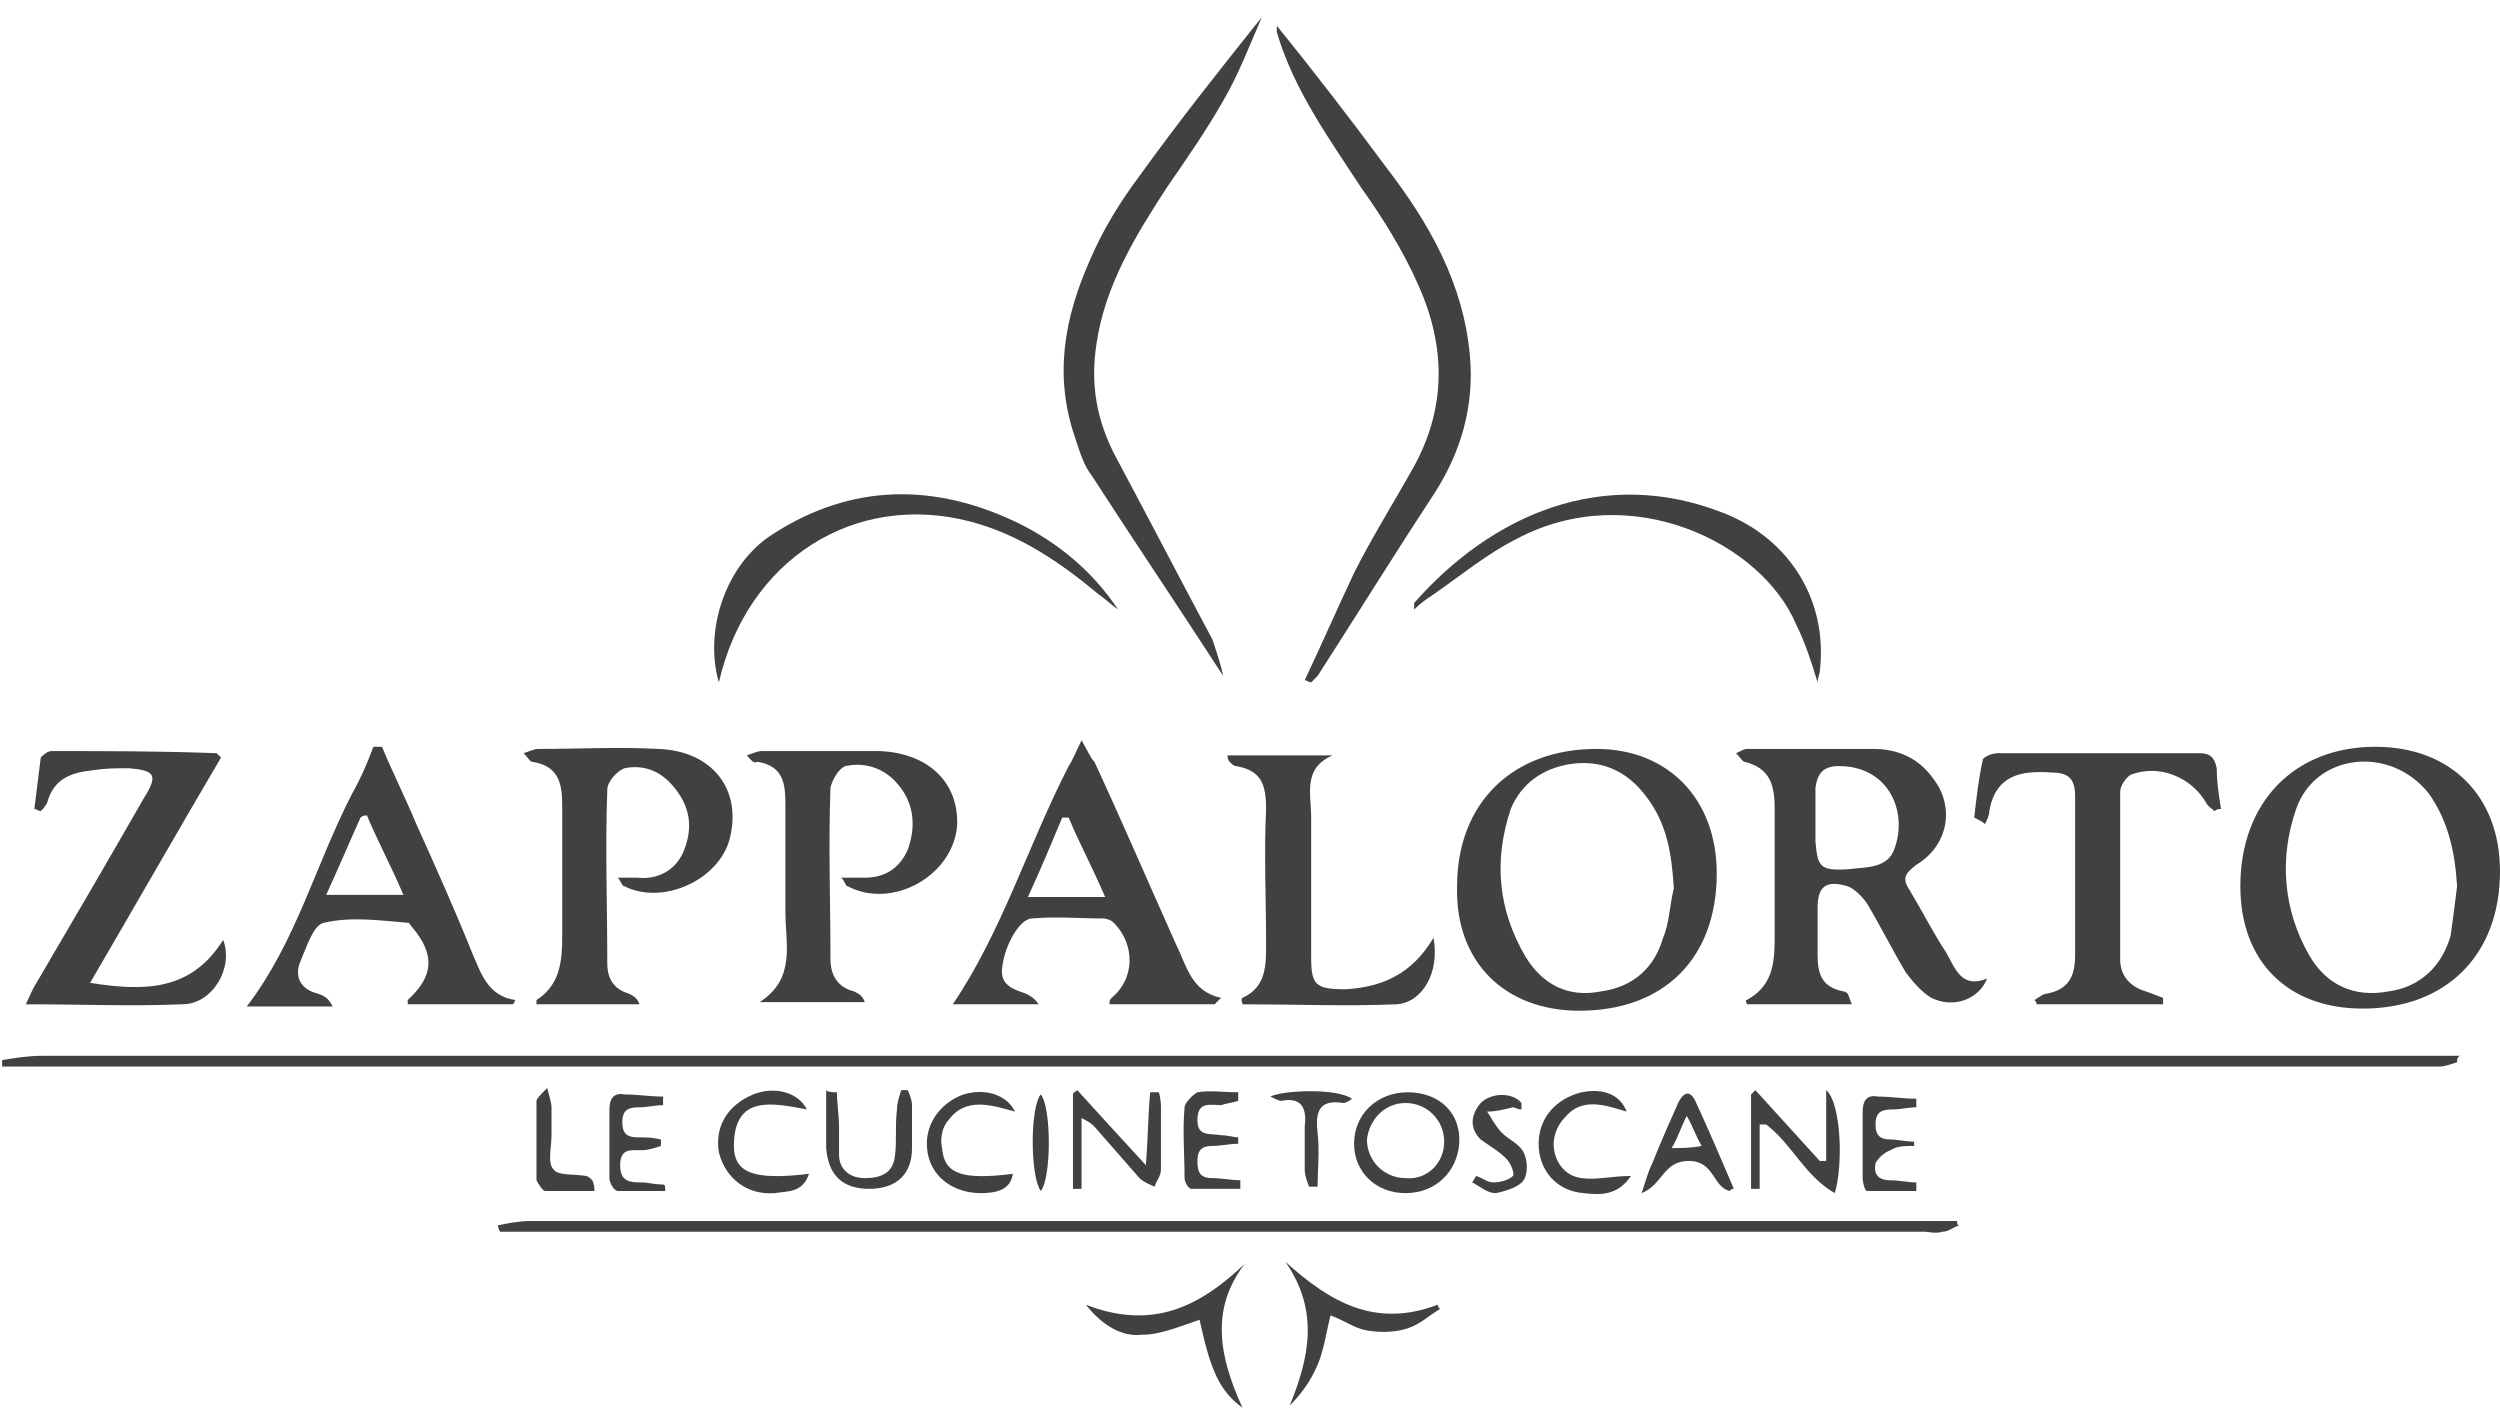
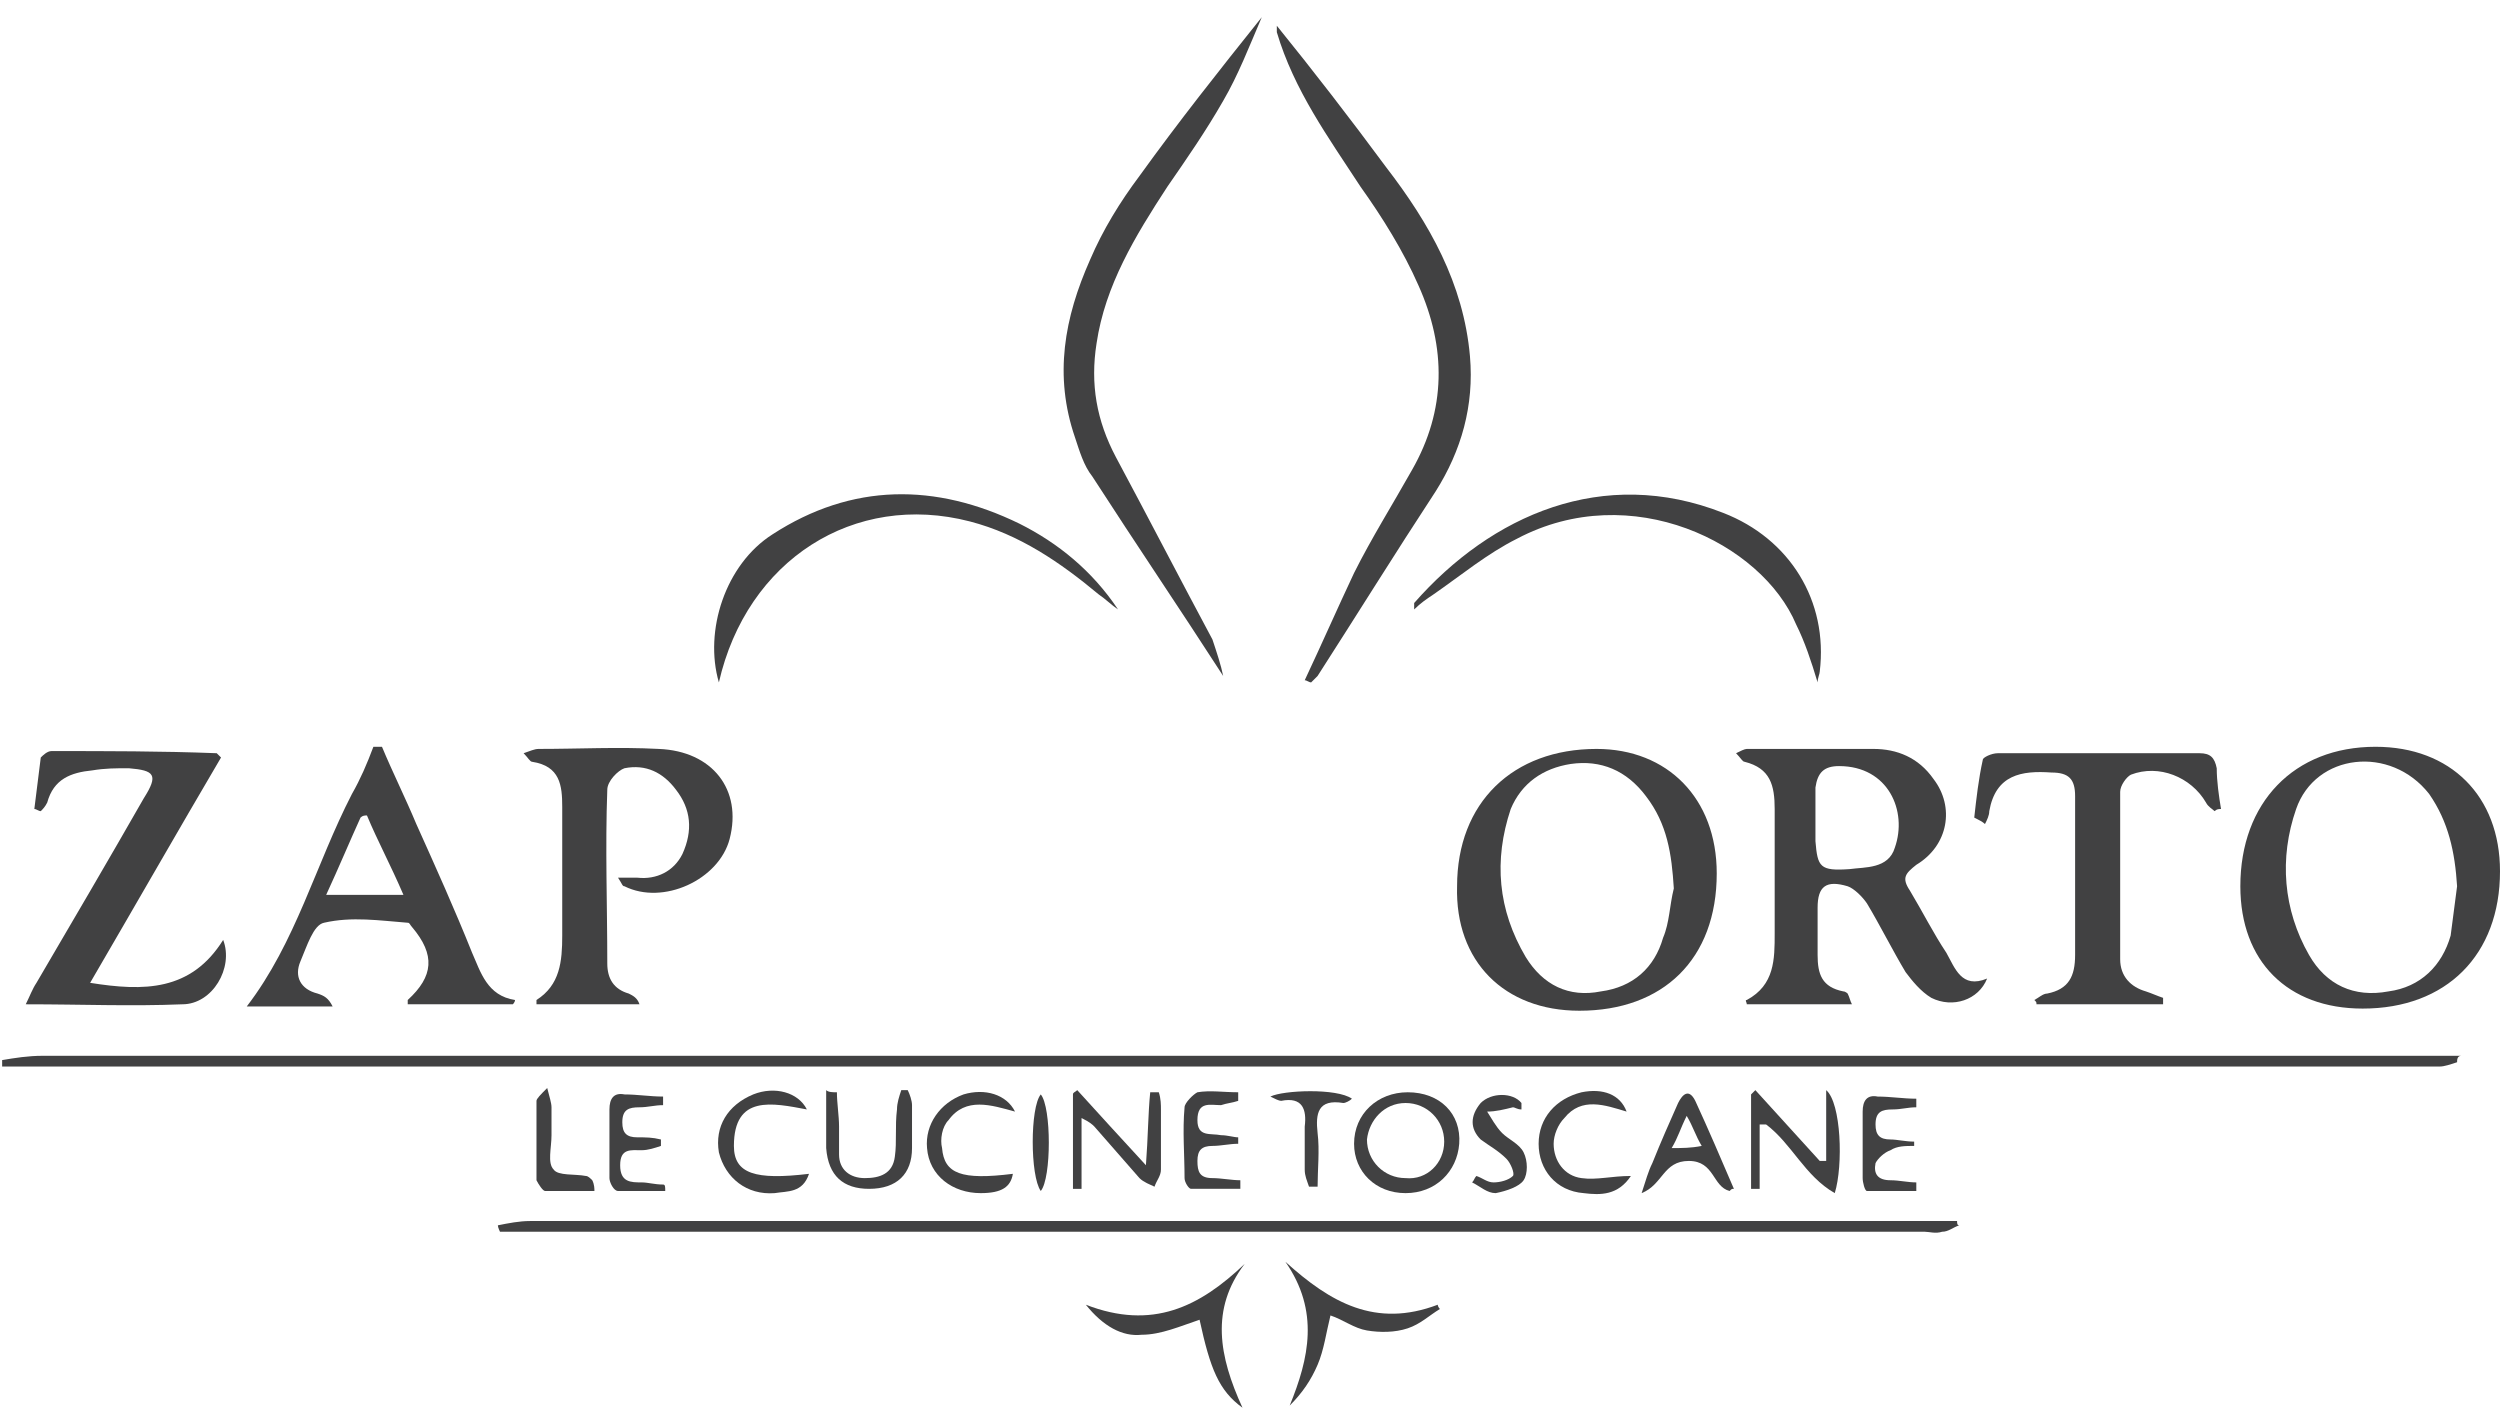
<svg xmlns="http://www.w3.org/2000/svg" version="1.1" id="Livello_1" x="0px" y="0px" viewBox="0 0 116.5 65.6" style="enable-background:new 0 0 116.5 65.6;" xml:space="preserve">
  <style type="text/css">
	.st0{fill:#414142;}
</style>
  <title>MM_loghi_newTavola disegno 10</title>
  <g>
    <path class="st0" d="M114.5,49.5c-0.3,0.1-0.6,0.2-0.8,0.2c-37.9,0-75.8,0-113.6,0c0-0.1,0-0.2,0-0.3c0.6-0.1,1.2-0.2,1.9-0.2   c22.1,0,44.1,0,66.2,0c15.1,0,30.2,0,45.4,0c0.4,0,0.7,0,1.1,0C114.5,49.2,114.5,49.4,114.5,49.5z" />
    <path class="st0" d="M86.3,46.8c-1.7,0-3.3,0-4.9,0c0-0.1-0.1-0.2,0-0.2c1.3-0.7,1.3-1.9,1.3-3.1c0-1.9,0-3.8,0-5.8   c0-1.1-0.2-1.9-1.4-2.2c-0.1,0-0.2-0.2-0.4-0.4c0.2-0.1,0.4-0.2,0.5-0.2c2,0,4,0,5.9,0c1.1,0,2.1,0.4,2.8,1.4c1,1.3,0.7,3.1-0.8,4   c-0.5,0.4-0.7,0.6-0.3,1.2c0.6,1,1.1,2,1.7,2.9c0.4,0.7,0.7,1.7,1.9,1.2c-0.4,1-1.6,1.4-2.6,0.9c-0.5-0.3-0.9-0.8-1.2-1.2   c-0.6-1-1.2-2.2-1.8-3.2c-0.2-0.3-0.6-0.7-0.9-0.8c-1-0.3-1.4,0-1.4,1c0,0.7,0,1.4,0,2.2c0,0.9,0.2,1.5,1.2,1.7   c0.1,0,0.2,0.1,0.2,0.1C86.2,46.5,86.2,46.6,86.3,46.8z M86.2,40.5c0.7-0.1,1.8,0,2.1-1c0.6-1.7-0.3-3.8-2.6-3.8   c-0.7,0-1,0.3-1.1,1c0,0.8,0,1.7,0,2.5C84.7,40.4,84.8,40.6,86.2,40.5z" />
    <path class="st0" d="M80,40.7c0,4-2.5,6.4-6.4,6.4c-3.5,0-5.8-2.3-5.7-5.8c0-3.9,2.6-6.4,6.5-6.4C77.7,34.9,80,37.2,80,40.7z    M78,41.4c-0.1-1.6-0.3-3-1.3-4.3c-0.9-1.2-2.1-1.7-3.5-1.5c-1.3,0.2-2.3,0.9-2.8,2.1c-0.8,2.4-0.6,4.7,0.7,6.9   c0.8,1.3,2,1.9,3.5,1.6c1.5-0.2,2.5-1.1,2.9-2.5C77.8,43,77.8,42.2,78,41.4z" />
-     <path class="st0" d="M104.4,41.3c0-3.9,2.5-6.5,6.3-6.5c3.5,0,5.8,2.3,5.8,5.8c0,3.9-2.5,6.4-6.4,6.4   C106.6,47,104.4,44.8,104.4,41.3z M114.5,41.3c-0.1-1.6-0.4-3-1.3-4.3c-1.8-2.3-5.3-1.9-6.2,0.7c-0.8,2.3-0.6,4.7,0.6,6.8   c0.8,1.4,2.1,2,3.7,1.7c1.5-0.2,2.5-1.2,2.9-2.6C114.3,42.9,114.4,42.1,114.5,41.3z" />
-     <path class="st0" d="M34.8,35.2c0.3-0.1,0.5-0.2,0.7-0.2c1.8,0,3.7,0,5.5,0c2.3,0.1,3.7,1.5,3.6,3.5c-0.2,2.3-3,3.9-5.1,2.8   c-0.1,0-0.1-0.2-0.3-0.4c0.4,0,0.7,0,1.1,0c0.9,0,1.6-0.4,2-1.3c0.4-1.1,0.3-2.2-0.5-3.1c-0.6-0.7-1.5-1-2.4-0.8   c-0.3,0.1-0.6,0.6-0.7,1c-0.1,2.7,0,5.3,0,8c0,0.7,0.3,1.3,1.1,1.5c0.2,0.1,0.4,0.2,0.5,0.5c-1.6,0-3.3,0-4.9,0   c1.7-1.1,1.2-2.7,1.2-4.2c0-1.7,0-3.3,0-5c0-1-0.1-1.8-1.3-2C35.1,35.6,35,35.4,34.8,35.2z" />
+     <path class="st0" d="M104.4,41.3c0-3.9,2.5-6.5,6.3-6.5c3.5,0,5.8,2.3,5.8,5.8c0,3.9-2.5,6.4-6.4,6.4   C106.6,47,104.4,44.8,104.4,41.3z M114.5,41.3c-0.1-1.6-0.4-3-1.3-4.3c-1.8-2.3-5.3-1.9-6.2,0.7c-0.8,2.3-0.6,4.7,0.6,6.8   c0.8,1.4,2.1,2,3.7,1.7c1.5-0.2,2.5-1.2,2.9-2.6z" />
    <path class="st0" d="M28.8,40.9c0.4,0,0.7,0,0.9,0c0.9,0.1,1.7-0.3,2.1-1.1c0.5-1.1,0.4-2.1-0.3-3c-0.6-0.8-1.4-1.2-2.4-1   c-0.3,0.1-0.8,0.6-0.8,1c-0.1,2.7,0,5.4,0,8.1c0,0.7,0.3,1.2,1,1.4c0.2,0.1,0.4,0.2,0.5,0.5c-1.6,0-3.2,0-4.8,0c0-0.1,0-0.2,0-0.2   c1.1-0.7,1.2-1.8,1.2-3c0-2,0-4,0-6c0-1-0.1-1.9-1.4-2.1c-0.1,0-0.2-0.2-0.4-0.4c0.3-0.1,0.5-0.2,0.7-0.2c1.9,0,3.7-0.1,5.6,0   c2.5,0.1,3.9,1.9,3.3,4.2c-0.5,1.9-3.1,3.1-4.9,2.2C29,41.3,29,41.2,28.8,40.9z" />
    <path class="st0" d="M1.6,37.7c0.1-0.8,0.2-1.6,0.3-2.4C2,35.2,2.2,35,2.4,35c2.6,0,5.1,0,7.7,0.1c0,0,0,0,0.2,0.2   c-2,3.4-4,6.9-6.1,10.5c2.5,0.4,4.7,0.4,6.2-2c0.5,1.3-0.5,3-1.9,3c-2.4,0.1-4.7,0-7.3,0c0.2-0.4,0.3-0.7,0.5-1   c1.7-2.9,3.4-5.8,5-8.6c0.7-1.1,0.5-1.3-0.7-1.4c-0.6,0-1.1,0-1.7,0.1c-1,0.1-1.8,0.4-2.1,1.5c-0.1,0.2-0.2,0.3-0.3,0.4   C1.8,37.8,1.7,37.7,1.6,37.7z" />
    <path class="st0" d="M17.8,34.8c0.5,1.2,1.1,2.4,1.6,3.6c0.9,2,1.8,4,2.6,6c0.4,0.9,0.7,2,2,2.2c0,0.1-0.1,0.2-0.1,0.2   c-1.6,0-3.3,0-4.9,0c0-0.1,0-0.1,0-0.2c1.2-1.1,1.3-2.1,0.2-3.4c-0.1-0.1-0.1-0.2-0.2-0.2c-1.3-0.1-2.6-0.3-3.9,0   c-0.5,0.1-0.8,1.1-1.1,1.8c-0.3,0.7,0,1.3,0.8,1.5c0.3,0.1,0.5,0.2,0.7,0.6c-1.4,0-2.7,0-4,0c2.3-3,3.2-6.6,4.9-9.9   c0.4-0.7,0.7-1.4,1-2.2C17.6,34.8,17.7,34.8,17.8,34.8z M15.2,41.7c1.3,0,2.3,0,3.6,0c-0.6-1.4-1.2-2.5-1.7-3.7   c-0.1,0-0.2,0-0.3,0.1C16.3,39.2,15.8,40.4,15.2,41.7z" />
-     <path class="st0" d="M56.6,46.8c-1.6,0-3.2,0-4.9,0c0-0.1,0-0.2,0.1-0.3c1.1-0.9,1.1-2.5,0.1-3.5c-0.1-0.1-0.3-0.2-0.5-0.2   c-1.1,0-2.2-0.1-3.3,0c-0.6,0-1.3,1.3-1.4,2.3c-0.1,0.8,0.5,1,1.1,1.2c0.2,0.1,0.4,0.2,0.6,0.5c-1.4,0-2.7,0-4,0   c2.3-3.4,3.5-7.4,5.4-11.1c0.2-0.3,0.3-0.6,0.6-1.2c0.3,0.5,0.4,0.8,0.6,1c1.3,2.8,2.5,5.6,3.8,8.5c0.5,1,0.7,2.2,2.1,2.5   C56.7,46.7,56.7,46.7,56.6,46.8z M51.5,41.8c-0.6-1.4-1.2-2.5-1.7-3.7c-0.1,0-0.2,0-0.3,0c-0.5,1.2-1,2.4-1.6,3.7   C49.2,41.8,50.3,41.8,51.5,41.8z" />
    <path class="st0" d="M92,38.1c0.1-0.9,0.2-1.8,0.4-2.7c0-0.1,0.4-0.3,0.7-0.3c3.1,0,6.3,0,9.4,0c0.5,0,0.7,0.2,0.8,0.7   c0,0.6,0.1,1.3,0.2,1.9c-0.1,0-0.2,0-0.3,0.1c-0.1-0.1-0.3-0.2-0.4-0.4c-0.7-1.2-2.2-1.8-3.5-1.3c-0.2,0.1-0.5,0.5-0.5,0.8   c0,2.6,0,5.2,0,7.8c0,0.8,0.5,1.3,1.2,1.5c0.3,0.1,0.5,0.2,0.8,0.3c0,0.1,0,0.2,0,0.3c-2,0-3.9,0-5.9,0c0-0.1,0-0.1-0.1-0.2   c0.2-0.1,0.4-0.3,0.6-0.3c1-0.2,1.3-0.8,1.3-1.8c0-2.5,0-4.9,0-7.4c0-0.8-0.3-1.1-1.1-1.1c-1.4-0.1-2.6,0.1-2.9,1.8   c0,0.2-0.1,0.4-0.2,0.6C92.4,38.3,92.2,38.2,92,38.1z" />
    <path class="st0" d="M59.5,1.2c1.7,2.1,3.4,4.3,5.1,6.6c2,2.6,3.6,5.4,3.9,8.8c0.2,2.3-0.4,4.4-1.6,6.3c-1.9,2.9-3.7,5.8-5.5,8.6   c-0.1,0.1-0.2,0.2-0.3,0.3c-0.1,0-0.2-0.1-0.3-0.1c0.8-1.7,1.5-3.3,2.3-5c0.8-1.6,1.8-3.2,2.7-4.8c1.6-2.8,1.6-5.7,0.3-8.6   c-0.7-1.6-1.7-3.2-2.7-4.6c-1.5-2.3-3.1-4.5-3.9-7.2C59.5,1.3,59.5,1.2,59.5,1.2z" />
    <path class="st0" d="M57,31.5c-2-3.1-4.1-6.2-6.1-9.3c-0.4-0.5-0.6-1.2-0.8-1.8c-1-2.9-0.5-5.6,0.7-8.3c0.6-1.4,1.4-2.7,2.3-3.9   c1.8-2.5,3.7-4.9,5.7-7.4c-0.6,1.4-1.1,2.7-1.8,3.9c-0.8,1.4-1.7,2.7-2.6,4c-1.5,2.3-2.9,4.6-3.3,7.3c-0.3,1.9,0,3.6,0.9,5.3   c1.5,2.8,3,5.7,4.5,8.5C56.7,30.4,56.9,31,57,31.5C57,31.5,57,31.5,57,31.5z" />
    <path class="st0" d="M23.2,57.1c0.5-0.1,1-0.2,1.5-0.2c9.8,0,19.5,0,29.3,0c12,0,24,0,36,0c0.4,0,0.8,0,1.2,0c0,0.1,0,0.2,0.1,0.2   c-0.3,0.1-0.5,0.3-0.8,0.3c-0.3,0.1-0.6,0-0.8,0c-21.8,0-43.5,0-65.3,0c-0.4,0-0.7,0-1.1,0C23.3,57.4,23.2,57.2,23.2,57.1z" />
-     <path class="st0" d="M66.8,43.7c0.3,1.6-0.5,3-1.7,3.1c-2.4,0.1-4.8,0-7.2,0c0-0.1-0.1-0.2,0-0.3C59,46,59,45,59,44   c0-2.1-0.1-4.2,0-6.3c0-1.1-0.2-1.8-1.4-2c-0.1,0-0.2-0.1-0.3-0.2c0,0-0.1-0.1-0.1-0.3c1.7,0,3.3,0,4.9,0c-1.4,0.6-1,1.8-1,2.9   c0,2.2,0,4.3,0,6.5c0,1.3,0.2,1.5,1.6,1.5C64.4,46,65.8,45.4,66.8,43.7z" />
    <path class="st0" d="M33.5,31.8c-0.7-2.4,0.3-5.5,2.5-6.9c3.7-2.4,7.6-2.4,11.5-0.5c1.8,0.9,3.4,2.2,4.6,4   c-0.3-0.2-0.6-0.5-0.9-0.7c-1.8-1.5-3.7-2.8-6-3.4C39.8,22.9,34.8,26.1,33.5,31.8z" />
    <path class="st0" d="M65.9,28.4c0-0.2,0-0.3,0-0.3c3.6-4.1,8.8-6.4,14.4-4.2c3.1,1.2,4.9,4.1,4.5,7.4c0,0.1-0.1,0.3-0.1,0.5   c-0.3-1-0.6-1.9-1-2.7c-1.6-3.8-7.7-6.8-13-4c-1.4,0.7-2.6,1.7-3.9,2.6C66.5,27.9,66.2,28.1,65.9,28.4z" />
    <path class="st0" d="M57.9,65.6c-1.1-0.8-1.5-1.8-2-4.1c-0.9,0.3-1.8,0.7-2.7,0.7c-0.9,0.1-1.8-0.4-2.6-1.4   c3.1,1.2,5.3,0.1,7.4-1.9C56.4,61,56.8,63.2,57.9,65.6z" />
    <path class="st0" d="M59.9,58.8c2.1,1.9,4.2,3.1,7.1,2c0,0.1,0.1,0.2,0.1,0.2c-0.5,0.3-0.9,0.7-1.5,0.9c-0.6,0.2-1.3,0.2-1.9,0.1   c-0.6-0.1-1.1-0.5-1.7-0.7c-0.2,0.8-0.3,1.6-0.6,2.3c-0.3,0.7-0.7,1.3-1.3,1.9C61,63.3,61.5,61.1,59.9,58.8z" />
    <path class="st0" d="M50.2,50.8c1,1.1,2,2.2,3.2,3.5c0.1-1.3,0.1-2.4,0.2-3.4c0.1,0,0.2,0,0.4,0c0.1,0.3,0.1,0.6,0.1,0.8   c0,0.9,0,1.9,0,2.8c0,0.3-0.2,0.5-0.3,0.8c-0.2-0.1-0.5-0.2-0.7-0.4c-0.7-0.8-1.4-1.6-2.1-2.4c-0.1-0.1-0.2-0.2-0.6-0.4   c0,1.2,0,2.2,0,3.3c-0.1,0-0.3,0-0.4,0c0-1.5,0-2.9,0-4.4C50,50.9,50.1,50.9,50.2,50.8z" />
    <path class="st0" d="M82,52.4c0,1,0,2,0,3c-0.1,0-0.2,0-0.4,0c0-1.5,0-2.9,0-4.4c0.1-0.1,0.1-0.1,0.2-0.2c1,1.1,2,2.2,3,3.3   c0.1,0,0.2,0,0.3,0c0-1,0-2.1,0-3.3c0.7,0.6,0.8,3.5,0.4,4.8c-1.4-0.8-2-2.3-3.2-3.2C82.2,52.4,82.1,52.4,82,52.4z" />
    <path class="st0" d="M65.5,55.6c-1.4,0-2.4-1-2.4-2.3c0-1.4,1.1-2.4,2.5-2.4c1.5,0,2.5,1,2.4,2.4C67.9,54.6,66.9,55.6,65.5,55.6z    M67.3,53.2c0-1-0.8-1.8-1.8-1.8c-1,0-1.7,0.8-1.8,1.7c0,1,0.8,1.8,1.8,1.8C66.5,55,67.3,54.2,67.3,53.2z" />
    <path class="st0" d="M39,50.9c0,0.5,0.1,1.1,0.1,1.6c0,0.4,0,0.9,0,1.3c0,0.7,0.5,1.1,1.2,1.1c0.7,0,1.3-0.2,1.4-1   c0.1-0.7,0-1.4,0.1-2.2c0-0.3,0.1-0.6,0.2-0.9c0.1,0,0.2,0,0.3,0c0.1,0.2,0.2,0.5,0.2,0.7c0,0.7,0,1.3,0,2c0,1.2-0.7,1.9-2,1.9   c-1.2,0-1.9-0.6-2-1.9c0-0.9,0-1.8,0-2.7C38.6,50.9,38.8,50.9,39,50.9z" />
    <path class="st0" d="M80.6,55.5c-0.8-0.2-0.7-1.4-1.9-1.4c-1.2,0-1.2,1.1-2.2,1.5c0.2-0.6,0.3-1,0.5-1.4c0.4-1,0.8-1.9,1.2-2.8   c0.2-0.4,0.5-0.7,0.8-0.1c0.6,1.3,1.2,2.7,1.8,4.1C80.7,55.4,80.7,55.4,80.6,55.5z M77.9,53.5c0.5,0,0.9,0,1.4-0.1   c-0.3-0.5-0.4-0.9-0.7-1.4C78.3,52.6,78.2,53,77.9,53.5z" />
    <path class="st0" d="M31,55.5c-0.7,0-1.5,0-2.2,0c-0.2,0-0.4-0.4-0.4-0.6c0-1.1,0-2.1,0-3.2c0-0.5,0.2-0.8,0.7-0.7   c0.6,0,1.2,0.1,1.8,0.1c0,0.1,0,0.3,0,0.4c-0.4,0-0.7,0.1-1.1,0.1c-0.5,0-0.8,0.1-0.8,0.7c0,0.5,0.2,0.7,0.7,0.7   c0.4,0,0.7,0,1.1,0.1c0,0.1,0,0.2,0,0.3c-0.3,0.1-0.6,0.2-0.9,0.2c-0.5,0-1-0.1-1,0.7c0,0.8,0.5,0.8,1,0.8c0.3,0,0.6,0.1,1,0.1   C31,55.2,31,55.3,31,55.5z" />
    <path class="st0" d="M89.2,53.4c-0.4,0-0.8,0-1.1,0.2c-0.3,0.1-0.6,0.4-0.7,0.6c-0.1,0.5,0.1,0.8,0.7,0.8c0.4,0,0.8,0.1,1.2,0.1   c0,0.1,0,0.2,0,0.4c-0.8,0-1.5,0-2.3,0c-0.1,0-0.2-0.4-0.2-0.6c0-1,0-2.1,0-3.1c0-0.5,0.2-0.8,0.7-0.7c0.6,0,1.2,0.1,1.8,0.1   c0,0.1,0,0.3,0,0.4c-0.4,0-0.7,0.1-1.1,0.1c-0.5,0-0.8,0.1-0.8,0.7c0,0.5,0.2,0.7,0.7,0.7c0.3,0,0.7,0.1,1.1,0.1   C89.2,53.1,89.2,53.3,89.2,53.4z" />
    <path class="st0" d="M47.2,54.7c-0.1,0.6-0.5,0.9-1.5,0.9c-1.3,0-2.4-0.8-2.5-2.1c-0.1-1.1,0.6-2.1,1.7-2.5c1-0.3,2,0,2.4,0.8   c-1.1-0.3-2.3-0.7-3.1,0.4c-0.3,0.3-0.4,0.9-0.3,1.3C44,54.7,44.8,55,47.2,54.7z" />
    <path class="st0" d="M75.8,51.8c-1-0.3-2.1-0.7-2.9,0.3c-0.3,0.3-0.5,0.8-0.5,1.2c0,0.8,0.5,1.5,1.3,1.6c0.7,0.1,1.4-0.1,2.3-0.1   c-0.6,0.9-1.4,0.9-2.2,0.8c-1.3-0.1-2.1-1.1-2.1-2.3c0-1.2,0.8-2.1,2-2.4C74.7,50.7,75.5,51,75.8,51.8z" />
    <path class="st0" d="M37.7,54.7c-0.3,0.9-1,0.8-1.6,0.9c-1.3,0.1-2.3-0.7-2.6-1.9c-0.2-1.2,0.4-2.2,1.6-2.7c1-0.4,2.1-0.1,2.5,0.7   c-1.6-0.3-3.4-0.7-3.4,1.7C34.2,54.7,35.2,55,37.7,54.7z" />
    <path class="st0" d="M57.7,51.3c-0.3,0.1-0.5,0.1-0.8,0.2c-0.5,0-1.1-0.2-1.1,0.7c0,0.8,0.6,0.6,1.1,0.7c0.3,0,0.6,0.1,0.8,0.1   c0,0.1,0,0.2,0,0.3c-0.4,0-0.8,0.1-1.2,0.1c-0.5,0-0.7,0.2-0.7,0.7c0,0.5,0.1,0.8,0.7,0.8c0.4,0,0.9,0.1,1.3,0.1c0,0.1,0,0.3,0,0.4   c-0.8,0-1.6,0-2.3,0c-0.1,0-0.3-0.3-0.3-0.5c0-1.1-0.1-2.2,0-3.3c0-0.2,0.4-0.6,0.6-0.7c0.6-0.1,1.2,0,1.9,0   C57.7,51.1,57.7,51.2,57.7,51.3z" />
    <path class="st0" d="M70.9,51.7c-0.2,0-0.3-0.1-0.4-0.1c-0.4,0.1-0.8,0.2-1.2,0.2c0.2,0.3,0.4,0.7,0.7,1c0.3,0.3,0.8,0.5,1,0.9   c0.2,0.4,0.2,1,0,1.3c-0.2,0.3-0.8,0.5-1.3,0.6c-0.4,0-0.7-0.3-1.1-0.5c0.1-0.1,0.1-0.2,0.2-0.3c0.3,0.1,0.5,0.3,0.8,0.3   c0.3,0,0.7-0.1,0.9-0.3c0.1-0.1-0.1-0.6-0.3-0.8c-0.4-0.4-0.8-0.6-1.2-0.9c-0.5-0.5-0.5-1.1,0-1.7c0.5-0.5,1.5-0.5,1.9,0   C70.9,51.3,70.9,51.5,70.9,51.7z" />
    <path class="st0" d="M63,51.2c-0.1,0.1-0.3,0.2-0.4,0.2c-1.2-0.2-1.3,0.5-1.2,1.4c0.1,0.8,0,1.7,0,2.5c-0.1,0-0.3,0-0.4,0   c-0.1-0.3-0.2-0.5-0.2-0.8c0-0.7,0-1.3,0-2c0.1-0.8-0.1-1.4-1.1-1.2c-0.1,0-0.3-0.1-0.5-0.2C59.8,50.8,62.3,50.7,63,51.2z" />
    <path class="st0" d="M27.7,55.5c-0.8,0-1.5,0-2.3,0c-0.1,0-0.3-0.3-0.4-0.5c0-1.2,0-2.4,0-3.7c0-0.1,0.2-0.3,0.5-0.6   c0.1,0.4,0.2,0.7,0.2,0.9c0,0.4,0,0.9,0,1.3c0,0.6-0.2,1.3,0.1,1.6c0.2,0.3,1,0.2,1.5,0.3c0.1,0,0.2,0.1,0.3,0.2   C27.7,55.2,27.7,55.4,27.7,55.5z" />
    <path class="st0" d="M48.5,51c0.5,0.6,0.5,3.9,0,4.5C48,54.8,48,51.6,48.5,51z" />
  </g>
</svg>